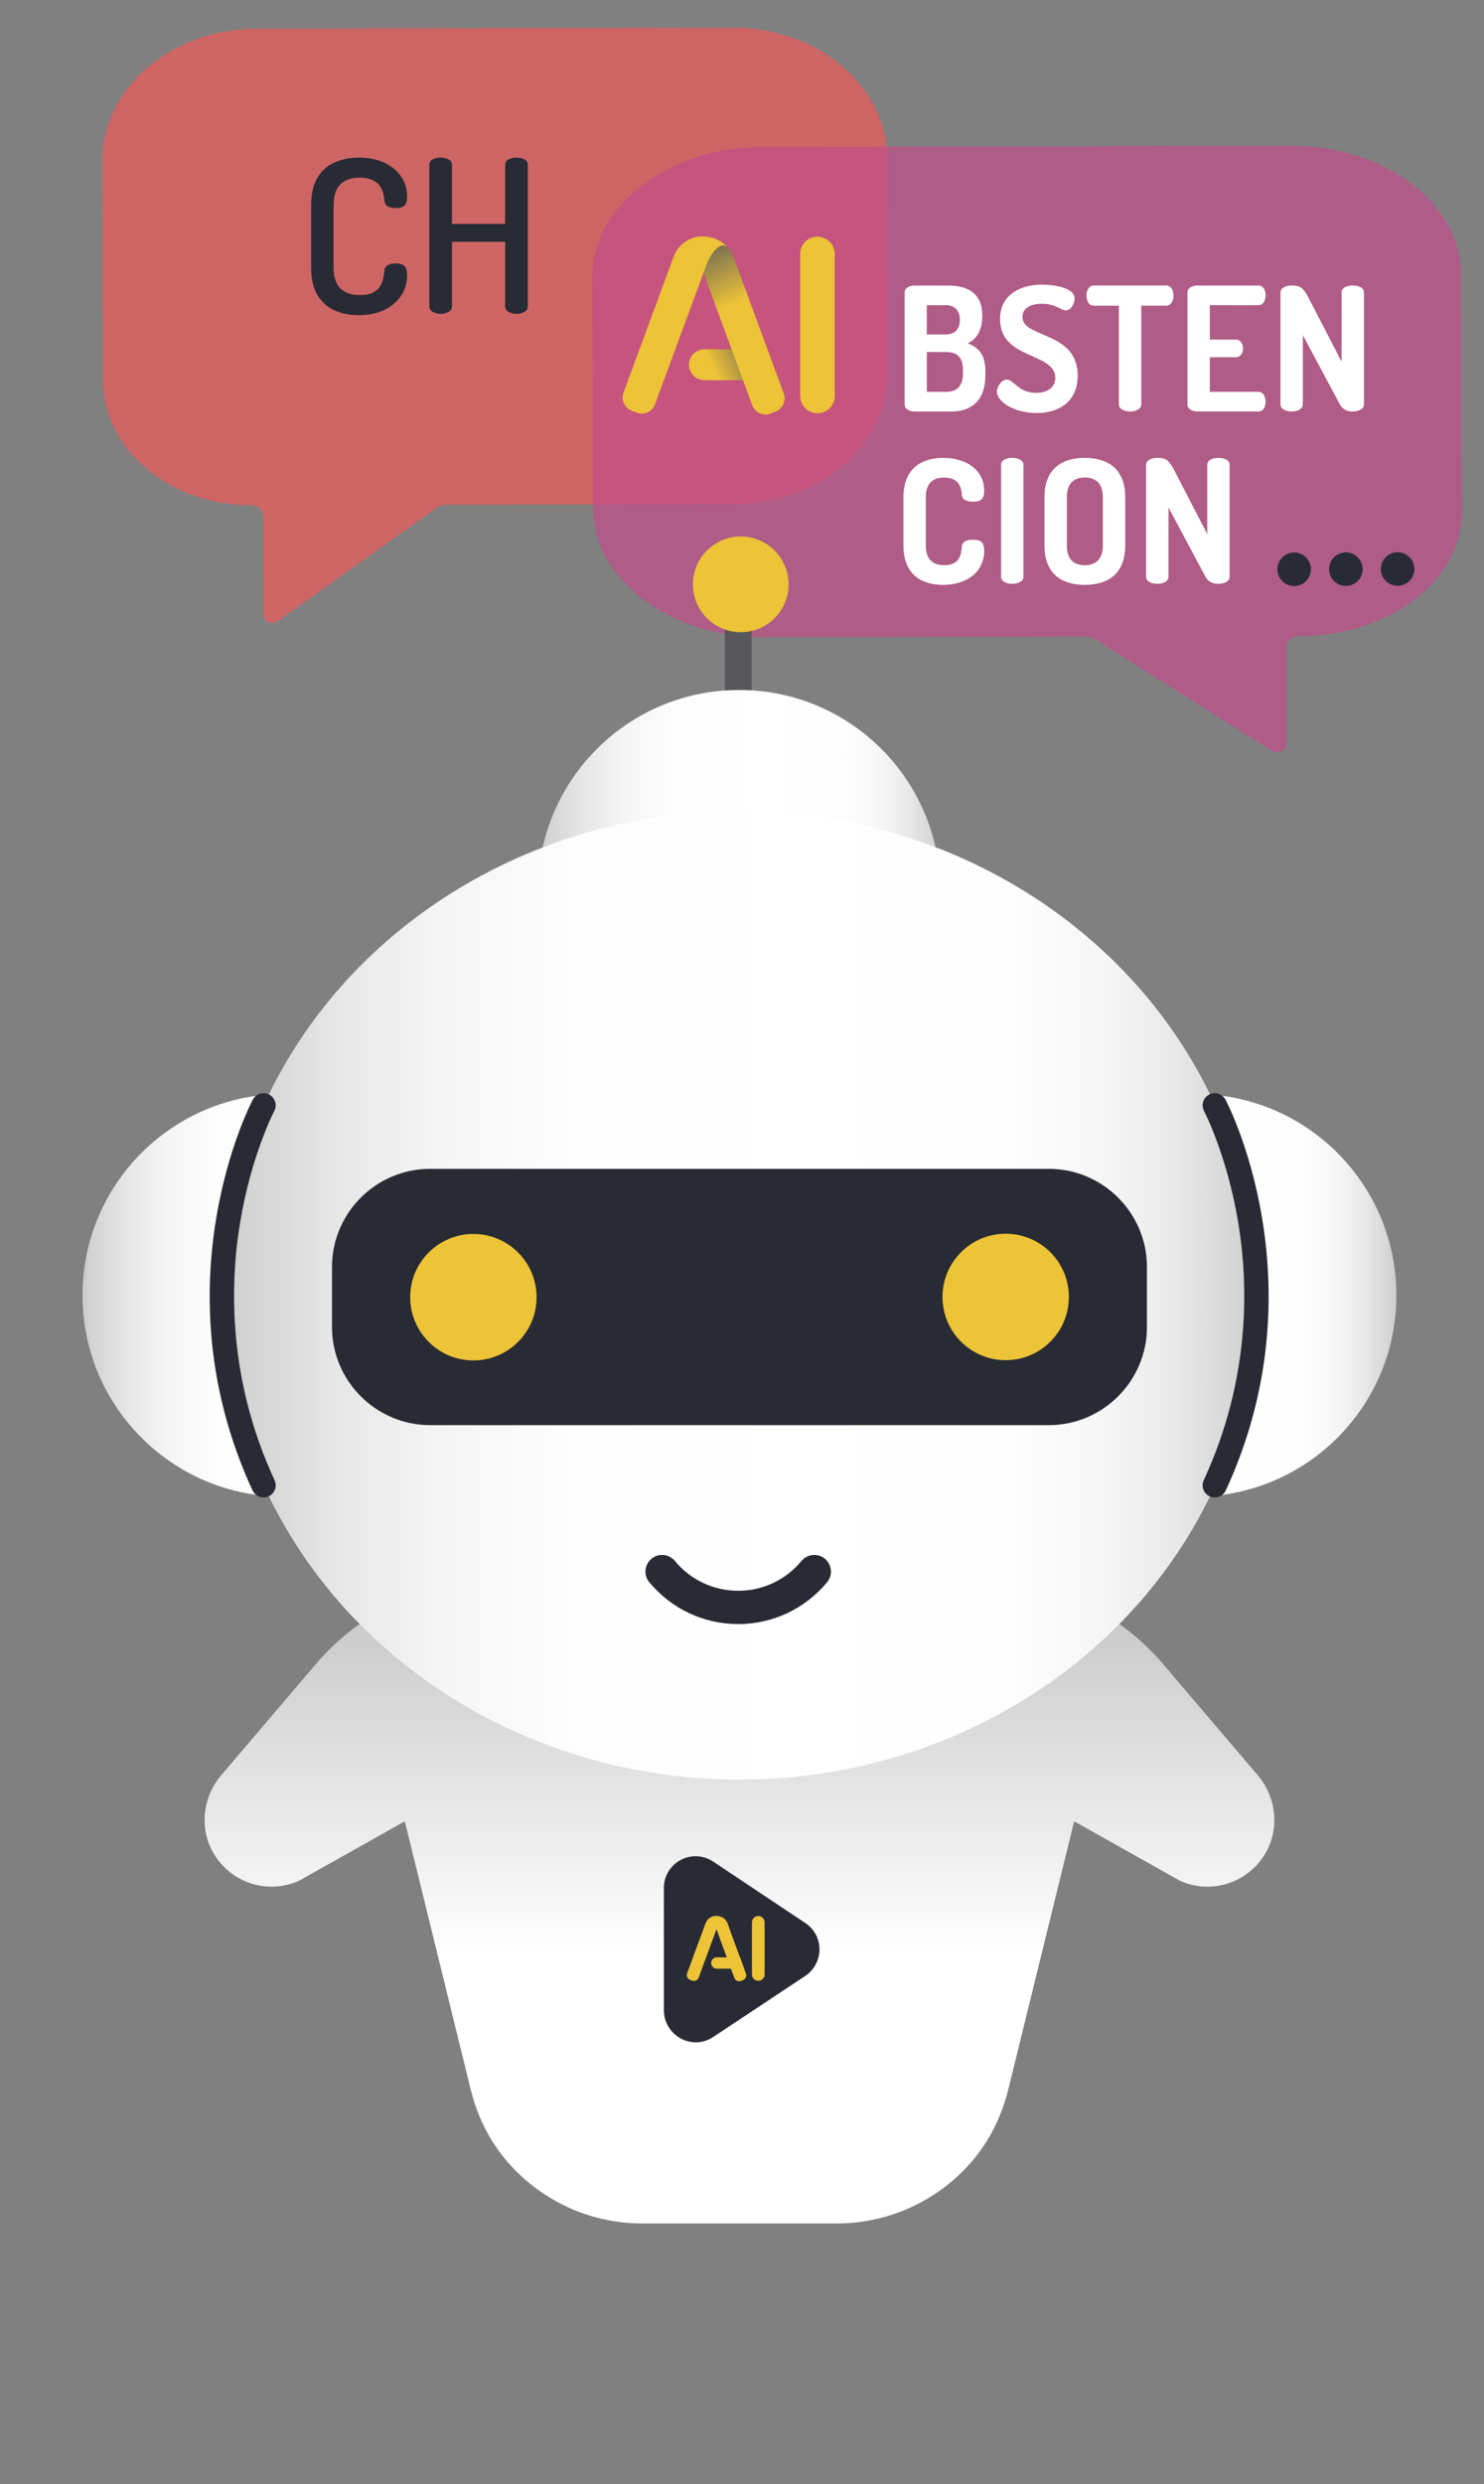
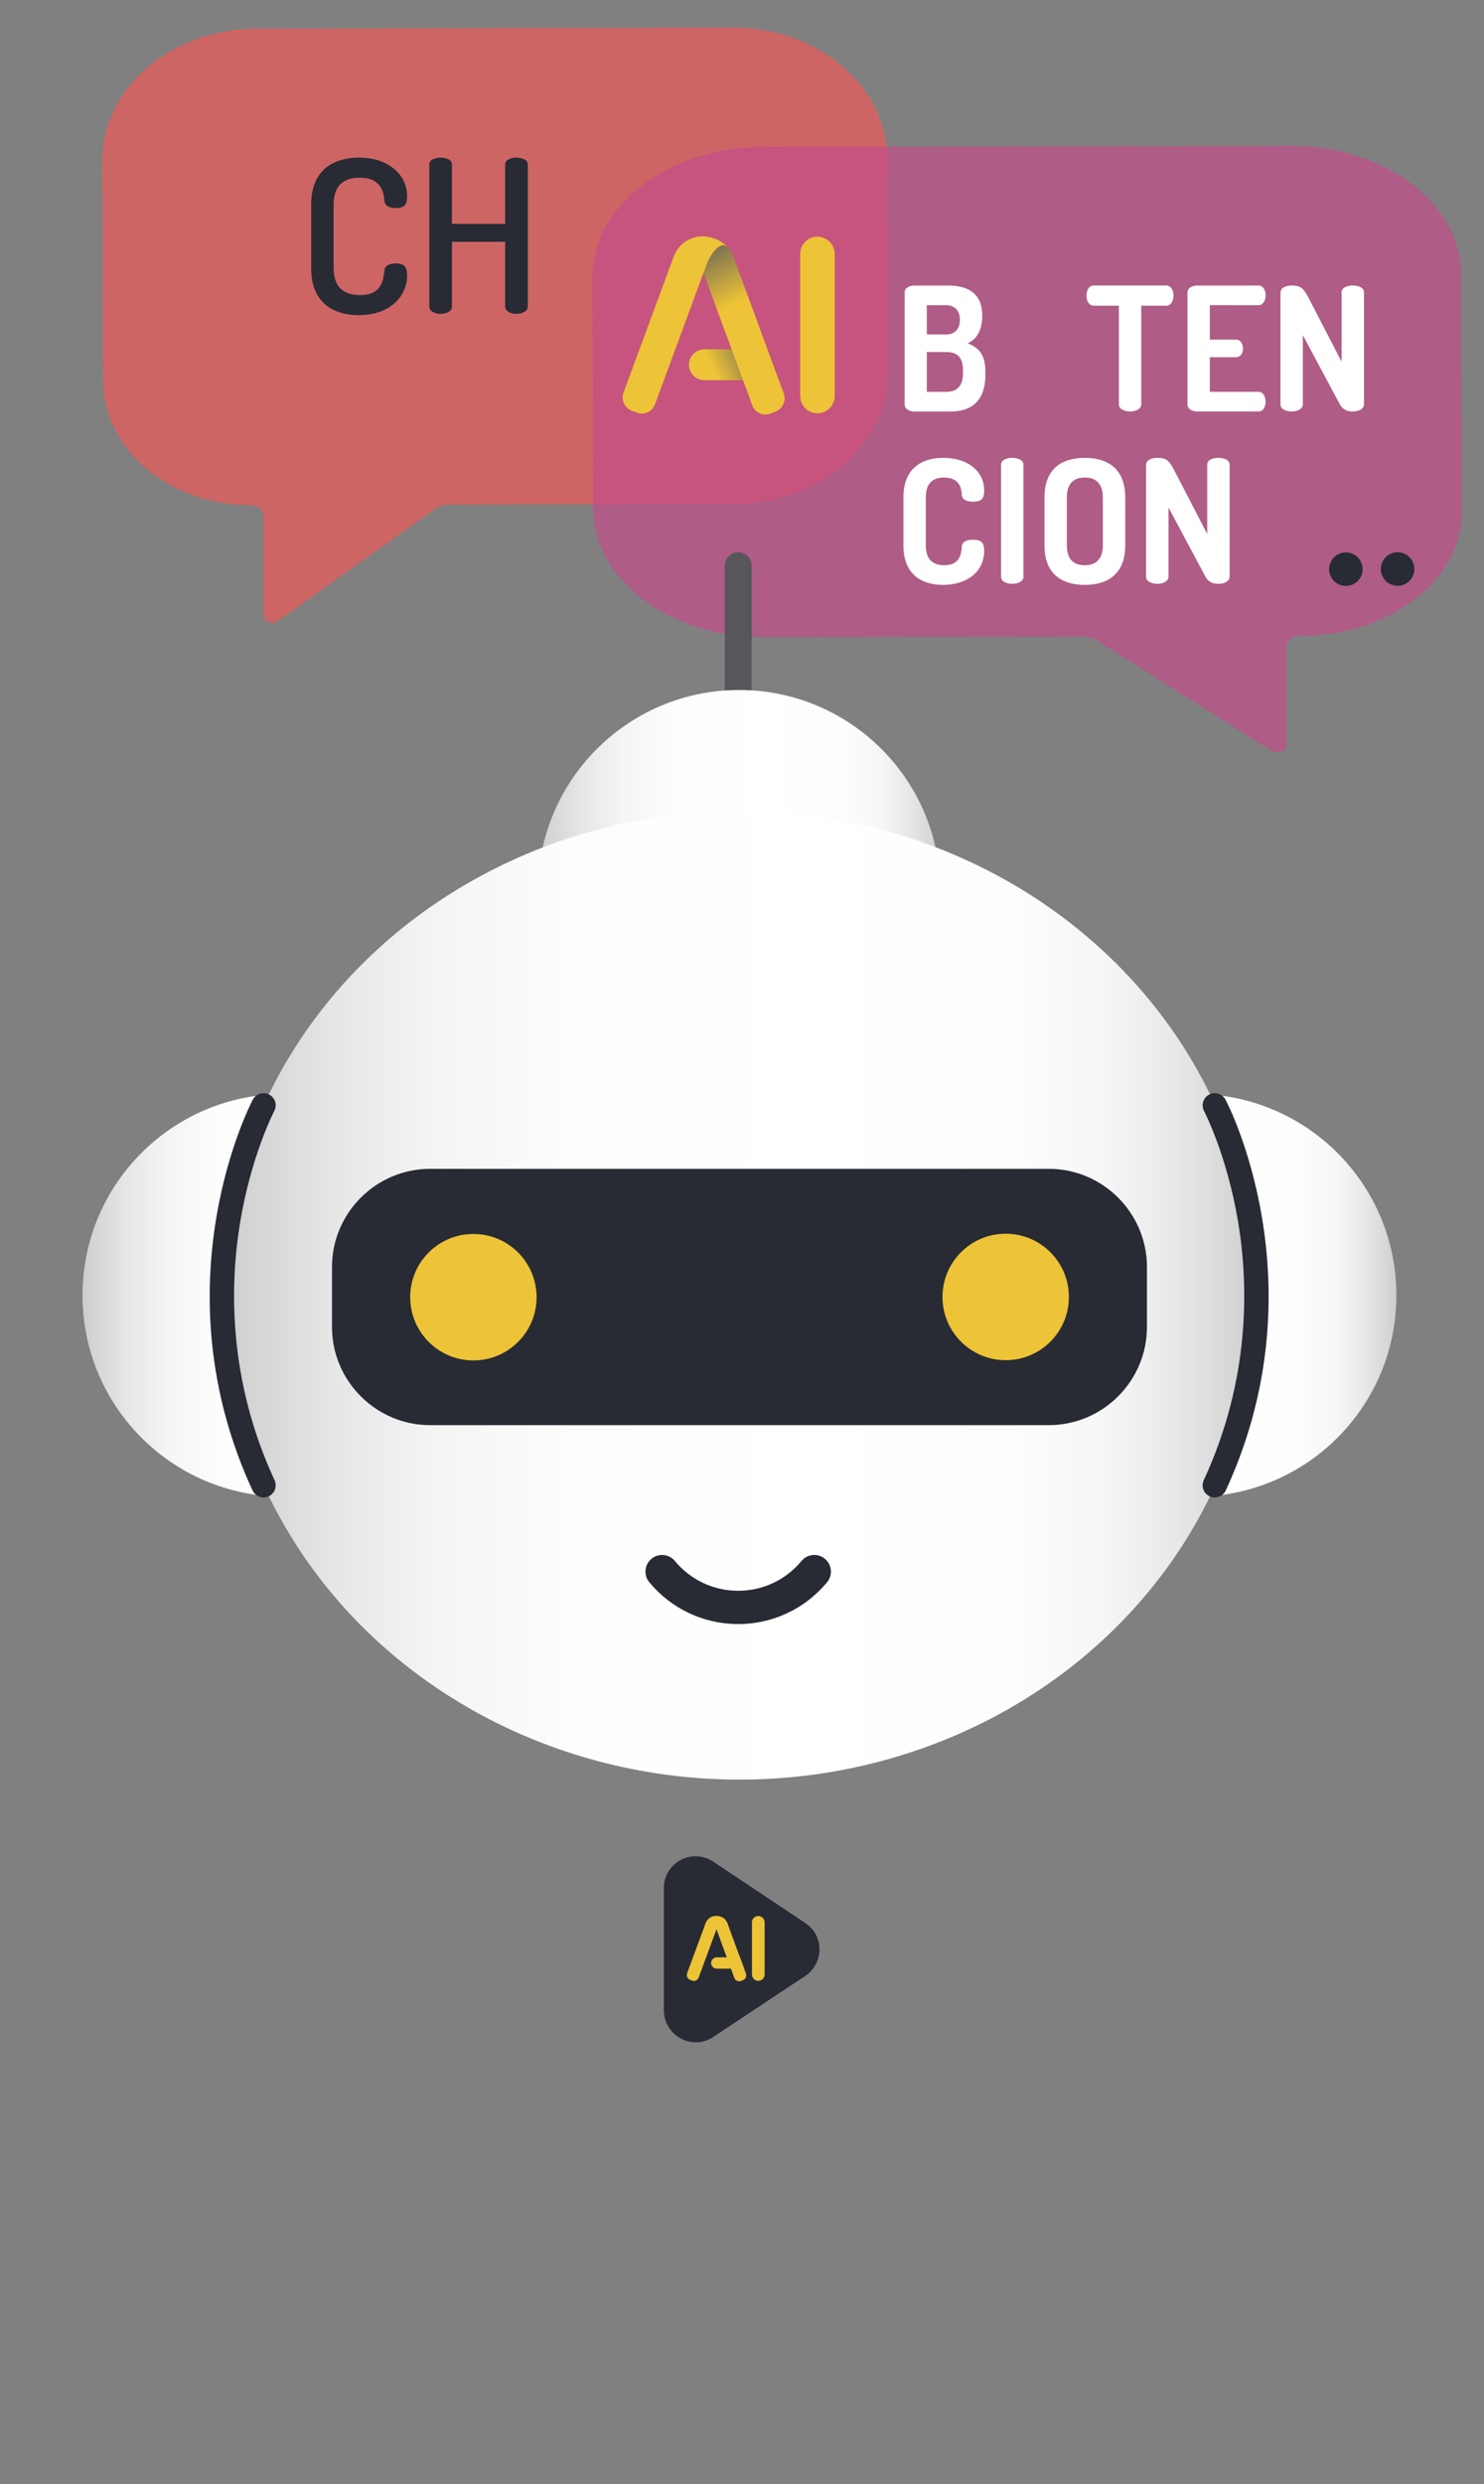
<svg xmlns="http://www.w3.org/2000/svg" version="1.1" id="Capa_1" x="0px" y="0px" width="215.386px" height="360.317px" viewBox="0 0 215.386 360.317" enable-background="new 0 0 215.386 360.317" xml:space="preserve">
  <rect x="0" y="0" width="215.386" height="360.317" fill="#808080" stroke="none" />
  <g>
    <g>
      <g id="globe_00000068636746129972530060000016143579110896471937_">
        <path opacity="0.7" fill="#F05A5A" d="M128.794,23.04l0.091,30.924c0.028,10.531-10.009,19.125-22.375,19.158L65.08,73.2     c-0.687,0.002-1.358,0.208-1.884,0.584L40.286,90.1c-0.226,0.16-0.499,0.245-0.779,0.246c-0.613,0.002-1.247-0.394-1.249-1.052     l-0.039-14.44c-0.002-0.874-0.837-1.581-1.863-1.578c-11.786,0.032-21.395-8.113-21.422-18.145l-0.093-31.82     C14.812,12.78,24.85,4.186,37.216,4.153L106.315,4C118.683,3.969,128.766,12.509,128.794,23.04z" />
        <path opacity="0.7" fill="#C34D89" enable-background="new    " d="M212.084,39.916l0.092,34.326     c0.026,9.896-10.494,17.975-23.454,18.009c-1.128,0.003-2.042,0.71-2.04,1.572l0.038,14.237c0.002,0.649-0.693,1.043-1.367,1.044     c-0.308,0.001-0.608-0.082-0.858-0.244l-25.282-15.954c-0.58-0.368-1.32-0.573-2.075-0.57l-46.362,0.086     c-13.598,0.036-24.683-8.381-24.711-18.764l-0.089-33.442c-0.028-10.388,11.012-18.86,24.61-18.896l76.787-0.168     C200.971,21.116,212.056,29.528,212.084,39.916z" />
      </g>
      <g>
        <linearGradient id="SVGID_1_" gradientUnits="userSpaceOnUse" x1="107.326" y1="1830.097" x2="107.326" y2="1736.932" gradientTransform="matrix(1 0 0 1 0 -1507.588)">
          <stop offset="0.418" style="stop-color:#FFFFFF" />
          <stop offset="0.919" style="stop-color:#CCCCCC" />
        </linearGradient>
-         <path fill="url(#SVGID_1_)" d="M182.551,257.5l-13.78-16.176c-6.475-7.601-15.957-11.98-25.942-11.98H71.823     c-9.985,0-19.467,4.379-25.942,11.98L32.101,257.5c-2.758,3.239-3.224,7.917-0.977,11.529c2.642,4.247,7.922,5.747,12.311,3.752     l15.318-8.608l9.549,38.839c0.657,2.671,1.692,5.244,3.156,7.574c0.9,1.434,1.943,2.778,3.125,4.004     c4.788,4.966,11.47,7.919,18.632,7.919h28.226c7.162,0,13.844-2.953,18.632-7.919c1.181-1.225,2.224-2.569,3.125-4.004     c1.463-2.33,2.498-4.902,3.156-7.574l9.549-38.839l15.318,8.608c4.39,1.995,9.669,0.495,12.311-3.752     C185.775,265.417,185.31,260.738,182.551,257.5z" />
        <g>
          <g>
            <path fill="#56565B" d="M107.146,106.76c-1.073,0-1.944-0.87-1.944-1.944V82.045c0-1.073,0.87-1.944,1.944-1.944       c1.073,0,1.944,0.87,1.944,1.944v22.772C109.09,105.89,108.219,106.76,107.146,106.76z" />
          </g>
          <g>
            <g>
              <linearGradient id="SVGID_00000122693712266422272390000006836854564706134423_" gradientUnits="userSpaceOnUse" x1="144.257" y1="1695.472" x2="202.674" y2="1695.472" gradientTransform="matrix(1 0 0 1 0 -1507.588)">
                <stop offset="2.500000e-07" style="stop-color:#CCCCCC" />
                <stop offset="0.027" style="stop-color:#D4D4D4" />
                <stop offset="0.113" style="stop-color:#E7E7E7" />
                <stop offset="0.212" style="stop-color:#F5F5F5" />
                <stop offset="0.338" style="stop-color:#FDFDFD" />
                <stop offset="0.568" style="stop-color:#FFFFFF" />
                <stop offset="0.764" style="stop-color:#FDFDFD" />
                <stop offset="0.853" style="stop-color:#F6F6F6" />
                <stop offset="0.919" style="stop-color:#E9E9E9" />
                <stop offset="0.975" style="stop-color:#D7D7D7" />
                <stop offset="1" style="stop-color:#CCCCCC" />
              </linearGradient>
              <path fill="url(#SVGID_00000122693712266422272390000006836854564706134423_)" d="M202.674,187.884        c0,10.43-5.465,19.584-13.692,24.749c-1.772,1.115-3.674,2.042-5.675,2.757c-3.076,1.104-6.387,1.702-9.842,1.702        c-16.132,0-29.208-13.076-29.208-29.208s13.076-29.208,29.208-29.208c3.455,0,6.766,0.599,9.842,1.702        c2.001,0.714,3.903,1.641,5.675,2.757C197.209,168.3,202.674,177.454,202.674,187.884z" />
              <linearGradient id="SVGID_00000141432932079169801690000006706009789105011644_" gradientUnits="userSpaceOnUse" x1="11.976" y1="1695.472" x2="70.393" y2="1695.472" gradientTransform="matrix(1 0 0 1 0 -1507.588)">
                <stop offset="2.500000e-07" style="stop-color:#CCCCCC" />
                <stop offset="0.027" style="stop-color:#D4D4D4" />
                <stop offset="0.113" style="stop-color:#E7E7E7" />
                <stop offset="0.212" style="stop-color:#F5F5F5" />
                <stop offset="0.338" style="stop-color:#FDFDFD" />
                <stop offset="0.568" style="stop-color:#FFFFFF" />
                <stop offset="0.764" style="stop-color:#FDFDFD" />
                <stop offset="0.853" style="stop-color:#F6F6F6" />
                <stop offset="0.919" style="stop-color:#E9E9E9" />
                <stop offset="0.975" style="stop-color:#D7D7D7" />
                <stop offset="1" style="stop-color:#CCCCCC" />
              </linearGradient>
              <path fill="url(#SVGID_00000141432932079169801690000006706009789105011644_)" d="M70.393,187.884        c0,16.132-13.076,29.208-29.208,29.208c-3.455,0-6.766-0.599-9.842-1.702c-2.001-0.714-3.903-1.641-5.675-2.757        c-8.226-5.166-13.692-14.319-13.692-24.749s5.465-19.584,13.692-24.749c1.772-1.115,3.674-2.043,5.675-2.757        c3.076-1.104,6.387-1.702,9.842-1.702C57.317,158.675,70.393,171.752,70.393,187.884z" />
              <linearGradient id="SVGID_00000121997887895745171600000007167452268124089781_" gradientUnits="userSpaceOnUse" x1="78.068" y1="1636.878" x2="136.485" y2="1636.878" gradientTransform="matrix(1 0 0 1 0 -1507.588)">
                <stop offset="2.500000e-07" style="stop-color:#CCCCCC" />
                <stop offset="0.027" style="stop-color:#D4D4D4" />
                <stop offset="0.113" style="stop-color:#E7E7E7" />
                <stop offset="0.212" style="stop-color:#F5F5F5" />
                <stop offset="0.338" style="stop-color:#FDFDFD" />
                <stop offset="0.568" style="stop-color:#FFFFFF" />
                <stop offset="0.764" style="stop-color:#FDFDFD" />
                <stop offset="0.853" style="stop-color:#F6F6F6" />
                <stop offset="0.919" style="stop-color:#E9E9E9" />
                <stop offset="0.975" style="stop-color:#D7D7D7" />
                <stop offset="1" style="stop-color:#CCCCCC" />
              </linearGradient>
              <path fill="url(#SVGID_00000121997887895745171600000007167452268124089781_)" d="M136.485,129.29        c0,16.132-13.076,29.208-29.208,29.208c-3.455,0-6.766-0.599-9.842-1.702c-2.001-0.714-3.903-1.641-5.675-2.757        c-8.226-5.166-13.692-14.319-13.692-24.749s5.465-19.584,13.692-24.749c1.772-1.115,3.674-2.043,5.675-2.757        c3.076-1.104,6.387-1.702,9.842-1.702C123.409,100.082,136.485,113.157,136.485,129.29z" />
            </g>
            <linearGradient id="SVGID_00000157291300330645933830000003482101240309681550_" gradientUnits="userSpaceOnUse" x1="32.254" y1="1695.472" x2="182.398" y2="1695.472" gradientTransform="matrix(1 0 0 1 0 -1507.588)">
              <stop offset="2.500000e-07" style="stop-color:#CCCCCC" />
              <stop offset="0.027" style="stop-color:#D4D4D4" />
              <stop offset="0.113" style="stop-color:#E7E7E7" />
              <stop offset="0.212" style="stop-color:#F5F5F5" />
              <stop offset="0.338" style="stop-color:#FDFDFD" />
              <stop offset="0.568" style="stop-color:#FFFFFF" />
              <stop offset="0.764" style="stop-color:#FDFDFD" />
              <stop offset="0.853" style="stop-color:#F6F6F6" />
              <stop offset="0.919" style="stop-color:#E9E9E9" />
              <stop offset="0.975" style="stop-color:#D7D7D7" />
              <stop offset="1" style="stop-color:#CCCCCC" />
            </linearGradient>
            <ellipse fill="url(#SVGID_00000157291300330645933830000003482101240309681550_)" cx="107.326" cy="187.884" rx="75.072" ry="70.244" />
            <path fill="#282B34" d="M152.238,206.712H62.413c-7.825,0-14.228-6.403-14.228-14.228v-8.718       c0-7.825,6.403-14.228,14.228-14.228h89.825c7.825,0,14.228,6.403,14.228,14.228v8.718       C166.466,200.309,160.063,206.712,152.238,206.712z" />
            <g>
              <ellipse fill="#EDC337" cx="68.707" cy="188.155" rx="9.172" ry="9.172" />
-               <ellipse fill="#EDC337" cx="107.512" cy="84.76" rx="6.942" ry="6.942" />
              <ellipse fill="#EDC337" cx="145.964" cy="188.12" rx="9.172" ry="9.172" />
            </g>
            <path fill="#282B34" d="M38.253,217.204c-0.665,0-1.301-0.379-1.6-1.022c-3.191-6.893-5.177-14.16-5.902-21.598       c-0.58-5.946-0.36-12.013,0.655-18.031c1.731-10.263,5.145-16.781,5.29-17.054c0.456-0.859,1.522-1.187,2.381-0.73       c0.859,0.456,1.187,1.522,0.73,2.381c-0.068,0.13-3.338,6.436-4.95,16.123c-1.489,8.938-1.831,22.688,4.993,37.429       c0.408,0.883,0.025,1.929-0.858,2.338C38.752,217.152,38.5,217.204,38.253,217.204z" />
            <path fill="#282B34" d="M176.308,217.204c-0.248,0-0.499-0.052-0.739-0.164c-0.883-0.408-1.267-1.456-0.858-2.338       c6.824-14.742,6.481-28.491,4.993-37.429c-1.622-9.74-4.918-16.062-4.951-16.124c-0.454-0.86-0.126-1.925,0.733-2.38       c0.859-0.455,1.924-0.128,2.379,0.73c0.145,0.272,3.559,6.79,5.29,17.054c1.014,6.018,1.235,12.084,0.655,18.031       c-0.725,7.438-2.711,14.704-5.902,21.598C177.61,216.826,176.973,217.204,176.308,217.204z" />
            <path fill="#282B34" d="M107.14,235.567c-5.009,0-9.713-2.213-12.905-6.073c-0.85-1.027-0.706-2.549,0.321-3.398       c1.027-0.85,2.549-0.706,3.398,0.321c2.273,2.747,5.621,4.322,9.186,4.322c3.565,0,6.913-1.576,9.186-4.322       c0.85-1.028,2.372-1.171,3.398-0.321c1.028,0.85,1.171,2.372,0.321,3.398C116.852,233.354,112.149,235.567,107.14,235.567z" />
          </g>
        </g>
      </g>
      <g>
-         <circle fill="#282B34" cx="187.832" cy="82.576" r="2.434" />
        <circle fill="#282B34" cx="195.338" cy="82.555" r="2.434" />
        <circle fill="#282B34" cx="202.844" cy="82.535" r="2.434" />
      </g>
      <g>
        <path fill="#282B34" d="M118.912,282.245c-0.146-1.337-0.875-2.541-1.992-3.289l0,0l-13.43-8.947     c-1.835-1.221-4.28-0.962-5.819,0.618c-0.845,0.842-1.32,1.987-1.319,3.181v17.872c0.059,2.534,2.129,4.557,4.663,4.558     c0.899-0.008,1.777-0.283,2.519-0.793l13.38-8.867C118.325,285.611,119.091,283.947,118.912,282.245z" />
        <path fill="#EDC337" d="M107.397,283.906h-1.906h-1.454c-0.454,0-0.822,0.368-0.822,0.822s0.368,0.822,0.822,0.822h2.061h1.906     L107.397,283.906z" />
        <path fill="#EDC337" d="M108.261,286.25l-2.037-5.52l-0.01-0.028l-0.01-0.028l-0.01-0.029l-0.01-0.028l-0.01-0.029l-0.01-0.028     l-0.01-0.028l-0.01-0.029l-0.01-0.028l-0.01-0.028l-0.01-0.028l-0.01-0.029l-0.01-0.028l-0.01-0.028l-0.01-0.028l-0.01-0.028     l-0.01-0.028l-0.01-0.029l-0.01-0.028l-0.01-0.028l-0.01-0.028l-0.01-0.028l-0.01-0.029l-0.01-0.028l-0.01-0.028l-0.01-0.028     l-0.01-0.028l-0.01-0.028l-0.01-0.028l-0.01-0.028l-0.01-0.028l-0.01-0.028l-0.01-0.028l-0.01-0.028l-0.01-0.028l-0.01-0.029     l-0.01-0.028l-0.01-0.029l-0.01-0.028l-0.01-0.028l-0.01-0.028l-0.01-0.028l-0.01-0.029l-0.01-0.028l-0.01-0.028l-0.01-0.028     l-0.01-0.028l-0.01-0.028l-0.01-0.028l-0.01-0.028l-0.01-0.029l-0.01-0.028l-0.01-0.028l-0.009-0.029l-0.01-0.028l-0.01-0.029     l-0.01-0.028l-0.01-0.029l-0.01-0.028l-0.01-0.028l-0.01-0.028l-0.006-0.015c-0.002-0.004-0.003-0.008-0.005-0.013     c-0.003-0.009-0.007-0.018-0.011-0.028c-0.004-0.009-0.007-0.018-0.011-0.027s-0.008-0.018-0.012-0.027s-0.008-0.017-0.012-0.027     c-0.004-0.009-0.008-0.017-0.012-0.026s-0.009-0.017-0.013-0.025s-0.009-0.017-0.013-0.025c-0.005-0.009-0.009-0.017-0.013-0.025     c-0.005-0.008-0.009-0.017-0.014-0.025s-0.009-0.016-0.014-0.025c-0.005-0.008-0.009-0.017-0.014-0.025s-0.01-0.016-0.015-0.024     s-0.01-0.016-0.015-0.023c-0.006-0.008-0.01-0.016-0.015-0.024c-0.006-0.008-0.011-0.015-0.016-0.022     c-0.006-0.008-0.011-0.015-0.017-0.022s-0.011-0.015-0.017-0.022s-0.012-0.014-0.017-0.021c-0.006-0.007-0.013-0.014-0.018-0.021     c-0.006-0.007-0.012-0.014-0.017-0.021c-0.006-0.007-0.012-0.013-0.018-0.021c-0.006-0.007-0.012-0.013-0.018-0.021     c-0.006-0.007-0.013-0.013-0.019-0.021c-0.006-0.006-0.013-0.013-0.019-0.02c-0.006-0.006-0.013-0.013-0.019-0.02     c-0.006-0.006-0.013-0.013-0.02-0.019c-0.007-0.006-0.013-0.013-0.021-0.019c-0.007-0.006-0.013-0.013-0.021-0.019     c-0.007-0.006-0.014-0.013-0.021-0.018c-0.007-0.006-0.014-0.012-0.021-0.018c-0.437-0.362-1.049-0.489-1.619-0.278l-0.138,0.051     l0.496,1.345l0.01,0.029l0.01,0.028l0.01,0.028l0.01,0.029l0.01,0.028l0.01,0.029l0.01,0.028l0.01,0.029l0.01,0.028l0.01,0.028     l0.01,0.028l0.01,0.028l0.01,0.028l0.01,0.029l0.01,0.028l0.01,0.028l0.01,0.028l0.01,0.028l0.01,0.029l0.01,0.028l0.01,0.028     l0.01,0.028l0.01,0.028l0.01,0.029l0.01,0.028l0.01,0.028l0.01,0.028l0.01,0.028l0.01,0.029l0.01,0.028l0.01,0.029l0.01,0.028     l0.01,0.028l0.01,0.029l0.01,0.028l0.01,0.028l0.01,0.028l0.01,0.028l0.01,0.029l0.01,0.028l0.01,0.028l0.01,0.028l0.01,0.028     l0.01,0.028l0.01,0.028l0.01,0.028l0.01,0.028l0.01,0.028l0.01,0.028l0.01,0.028l0.01,0.028l0.01,0.028l0.01,0.028l0.01,0.028     l0.01,0.028l0.01,0.028l0.01,0.028l0.01,0.028l0.01,0.028l0.01,0.028l0.01,0.028l0.01,0.028l0.01,0.028l0.01,0.028l0.01,0.028     l0.01,0.028l0.01,0.028l0.01,0.028l0.01,0.028l0.01,0.028l0.01,0.028l0.01,0.028l0.01,0.028l0.01,0.028l0.01,0.028l0.01,0.028     l0.01,0.029l0.01,0.028l0.01,0.028l0.01,0.028l0.01,0.029l0.01,0.028l0.01,0.028l0.01,0.028l0.01,0.028l0.01,0.029l0.01,0.028     l0.01,0.028l0.01,0.028l0.01,0.028l0.01,0.029l0.01,0.028l1.801,4.881c0.142,0.384,0.569,0.581,0.953,0.439l0.271-0.101h0.001     C108.206,287.078,108.406,286.642,108.261,286.25z" />
        <path fill="#EDC337" d="M104.487,277.982l-0.002,0.006c-0.844-0.294-1.771,0.139-2.082,0.981l-2.673,7.24     c-0.145,0.392,0.056,0.827,0.449,0.973l0,0l0.271,0.1c0.384,0.142,0.811-0.055,0.953-0.439l2.806-7.602     c0.24-0.477,0.624-1.047,1.014-0.811C105.223,278.43,104.954,278.117,104.487,277.982z" />
        <path fill="#EDC337" d="M110.909,278.49c-0.081-0.203-0.233-0.366-0.425-0.467c-0.128-0.068-0.272-0.11-0.427-0.11     c-0.447,0-0.818,0.318-0.902,0.74c-0.009,0.044-0.011,0.089-0.013,0.134c-0.001,0.015-0.005,0.03-0.005,0.045v7.541     c-0.002,0.077,0.009,0.15,0.025,0.221c0.091,0.403,0.444,0.709,0.876,0.717c0.508,0.01,0.929-0.392,0.939-0.901     c0-0.013,0-0.025,0-0.038v-0.62v-1.997v-2.217v-2.708C110.976,278.712,110.952,278.596,110.909,278.49z" />
      </g>
      <g>
        <linearGradient id="SVGID_00000181765628539661779540000012189530201962457223_" gradientUnits="userSpaceOnUse" x1="111.6" y1="1558.495" x2="100.861" y2="1563.578" gradientTransform="matrix(1 0 0 1 0 -1507.588)">
          <stop offset="0" style="stop-color:#93671B" />
          <stop offset="0" style="stop-color:#56565B" />
          <stop offset="0.705" style="stop-color:#EDC337" />
        </linearGradient>
        <path fill="url(#SVGID_00000181765628539661779540000012189530201962457223_)" d="M111.391,50.662h-5.195h-3.963     c-1.236,0-2.24,1.003-2.24,2.24s1.003,2.24,2.24,2.24h5.616h5.195L111.391,50.662z" />
        <linearGradient id="SVGID_00000084488501539529127850000017348859689188389818_" gradientUnits="userSpaceOnUse" x1="101.172" y1="2499.272" x2="108.095" y2="2513.839" gradientTransform="matrix(1 0 0 1 0 -2465.247)">
          <stop offset="0" style="stop-color:#93671B" />
          <stop offset="0" style="stop-color:#56565B" />
          <stop offset="0.705" style="stop-color:#EDC337" />
        </linearGradient>
        <path fill="url(#SVGID_00000084488501539529127850000017348859689188389818_)" d="M113.748,57.05l-5.552-15.045l-0.028-0.075     l-0.028-0.077l-0.028-0.077l-0.028-0.076l-0.028-0.077l-0.028-0.075L108,41.471l-0.028-0.077l-0.028-0.077l-0.028-0.076     l-0.028-0.076l-0.028-0.077l-0.028-0.076l-0.028-0.077l-0.028-0.076l-0.028-0.076l-0.028-0.076l-0.028-0.077l-0.028-0.076     l-0.028-0.077l-0.028-0.075l-0.028-0.077l-0.028-0.077l-0.028-0.076l-0.028-0.077l-0.028-0.076l-0.028-0.076l-0.028-0.076     l-0.028-0.077l-0.028-0.076l-0.028-0.076l-0.028-0.077l-0.028-0.076l-0.028-0.077l-0.028-0.076l-0.028-0.077l-0.028-0.075     l-0.028-0.077l-0.028-0.076l-0.028-0.077l-0.028-0.076l-0.028-0.076l-0.028-0.077l-0.028-0.076l-0.028-0.077l-0.028-0.076     l-0.028-0.076l-0.028-0.076l-0.028-0.077l-0.028-0.076l-0.028-0.077l-0.028-0.076l-0.028-0.076l-0.026-0.079l-0.028-0.076     l-0.028-0.077l-0.028-0.075l-0.028-0.077l-0.028-0.076l-0.028-0.077l-0.028-0.076l-0.015-0.041     c-0.004-0.012-0.009-0.022-0.013-0.034c-0.009-0.025-0.02-0.05-0.029-0.075c-0.01-0.025-0.02-0.05-0.029-0.074     c-0.009-0.025-0.021-0.049-0.032-0.074c-0.012-0.025-0.022-0.047-0.033-0.072c-0.011-0.024-0.021-0.048-0.032-0.071     c-0.012-0.024-0.023-0.046-0.035-0.07c-0.012-0.023-0.024-0.046-0.036-0.07c-0.013-0.023-0.024-0.046-0.036-0.07     c-0.013-0.022-0.026-0.045-0.038-0.067c-0.013-0.022-0.026-0.044-0.039-0.066c-0.013-0.022-0.025-0.045-0.039-0.066     c-0.013-0.021-0.028-0.043-0.042-0.064c-0.013-0.021-0.028-0.043-0.042-0.063s-0.028-0.044-0.042-0.064s-0.029-0.04-0.044-0.061     s-0.029-0.041-0.045-0.062c-0.015-0.021-0.029-0.041-0.045-0.062c-0.015-0.021-0.032-0.04-0.047-0.059     c-0.016-0.02-0.034-0.04-0.05-0.059c-0.016-0.02-0.032-0.039-0.048-0.059c-0.017-0.019-0.033-0.037-0.05-0.056     s-0.033-0.037-0.051-0.056c-0.017-0.019-0.034-0.037-0.051-0.056c-0.017-0.018-0.036-0.036-0.053-0.054s-0.036-0.036-0.053-0.054     c-0.018-0.017-0.036-0.036-0.054-0.053c-0.019-0.017-0.037-0.035-0.056-0.052s-0.037-0.035-0.055-0.051     c-0.019-0.017-0.038-0.034-0.058-0.051s-0.039-0.032-0.059-0.049c-1.19-0.987-2.858-1.332-4.414-0.759l-0.374,0.138l1.353,3.666     l0.028,0.077l0.028,0.076l0.028,0.077l0.028,0.077l0.028,0.076l0.028,0.077l0.028,0.076l0.028,0.077l0.028,0.077l0.028,0.076     l0.028,0.077l0.028,0.076l0.028,0.077l0.028,0.077l0.028,0.076l0.028,0.076l0.028,0.076l0.028,0.077l0.028,0.077l0.028,0.076     l0.028,0.077l0.028,0.076l0.028,0.077l0.028,0.077l0.028,0.076l0.028,0.077l0.028,0.076l0.028,0.077l0.028,0.077l0.028,0.076     l0.028,0.077l0.028,0.077l0.028,0.076l0.028,0.077l0.028,0.076l0.028,0.076l0.028,0.077l0.028,0.076l0.028,0.077l0.028,0.077     l0.028,0.076l0.028,0.077l0.028,0.076l0.028,0.077l0.028,0.077l0.028,0.076l0.028,0.077l0.028,0.076l0.028,0.077l0.028,0.077     l0.028,0.076l0.028,0.077l0.028,0.076l0.028,0.077l0.028,0.077l0.028,0.076l0.028,0.077l0.028,0.077l0.028,0.076l0.028,0.077     l0.028,0.076l0.028,0.077l0.028,0.077l0.028,0.076l0.028,0.077l0.028,0.076l0.028,0.077l0.028,0.077l0.028,0.076l0.028,0.077     l0.028,0.076l0.028,0.076l0.028,0.077l0.028,0.076l0.028,0.077l0.028,0.076l0.028,0.077l0.028,0.077l0.028,0.076l0.028,0.077     l0.028,0.077L104,44.734l0.028,0.077l0.028,0.076l0.028,0.077l0.028,0.077l0.028,0.075l0.028,0.077l0.028,0.076l0.028,0.077     l0.028,0.077l0.028,0.075l4.909,13.302c0.387,1.047,1.55,1.584,2.597,1.197l0.74-0.275c0.001,0,0.002-0.001,0.002-0.001     C113.596,59.306,114.143,58.119,113.748,57.05z" />
        <path fill="#EDC337" d="M103.463,34.517l-0.004,0.015c-2.3-0.803-4.827,0.38-5.674,2.674l-7.286,19.733     c-0.395,1.07,0.153,2.256,1.222,2.651l0,0l0.74,0.274c1.047,0.387,2.209-0.149,2.597-1.196l7.646-20.72     c0.653-1.3,1.702-2.854,2.764-2.21C105.468,35.737,104.733,34.883,103.463,34.517z" />
        <path fill="#EDC337" d="M120.964,35.901c-0.222-0.551-0.637-0.998-1.158-1.273c-0.349-0.185-0.741-0.299-1.164-0.3     c-1.217,0-2.231,0.868-2.458,2.018c-0.024,0.119-0.03,0.242-0.037,0.366c-0.002,0.042-0.013,0.081-0.013,0.123V57.39     c-0.004,0.208,0.025,0.408,0.068,0.603c0.248,1.098,1.21,1.932,2.387,1.956c1.385,0.028,2.531-1.07,2.559-2.455     c0.001-0.035,0.001-0.07,0-0.104V55.7v-5.442v-6.043v-7.38C121.148,36.505,121.081,36.191,120.964,35.901z" />
      </g>
      <g display="none" opacity="0.21">
        <g display="inline">
          <path fill="#A8711A" d="M154.017,356.233c0,0.76-21.875,1.833-49.416,1.833s-50.317-1.072-50.317-1.833      c0-0.761,22.326-1.377,49.867-1.377S154.017,355.472,154.017,356.233z" />
        </g>
      </g>
      <g>
        <path fill="#282B34" d="M49.379,26.753c0.64-0.651,1.561-0.977,2.76-0.977c0.826,0,1.479,0.119,1.953,0.356     c0.476,0.238,0.832,0.538,1.07,0.9c0.237,0.363,0.398,0.729,0.48,1.101s0.134,0.692,0.155,0.961     c0.02,0.372,0.176,0.647,0.465,0.822s0.682,0.264,1.179,0.264c0.558,0,0.971-0.109,1.24-0.326     c0.268-0.218,0.403-0.677,0.403-1.38c0-1.096-0.294-2.062-0.884-2.899c-0.589-0.838-1.406-1.5-2.45-1.985     s-2.28-0.729-3.705-0.729c-1.24,0-2.388,0.227-3.442,0.682c-1.055,0.456-1.892,1.189-2.511,2.203     c-0.621,1.013-0.93,2.356-0.93,4.032V38.8c0,1.674,0.31,3.019,0.93,4.032s1.452,1.748,2.497,2.203     c1.044,0.456,2.186,0.682,3.426,0.682c1.426,0,2.667-0.248,3.721-0.744c1.055-0.497,1.876-1.183,2.465-2.062     s0.884-1.876,0.884-2.993c0-0.682-0.135-1.137-0.403-1.364c-0.268-0.227-0.692-0.342-1.271-0.342     c-0.456,0-0.833,0.082-1.133,0.247c-0.3,0.166-0.46,0.445-0.48,0.838c-0.042,0.331-0.103,0.698-0.186,1.101     c-0.082,0.403-0.238,0.785-0.465,1.147c-0.227,0.363-0.573,0.662-1.038,0.9c-0.465,0.238-1.091,0.356-1.876,0.356     c-1.24,0-2.186-0.326-2.838-0.977c-0.651-0.651-0.977-1.659-0.977-3.023v-9.024C48.418,28.412,48.737,27.405,49.379,26.753z" />
        <path fill="#282B34" d="M76.094,23.109c-0.341-0.165-0.718-0.248-1.132-0.248c-0.414,0-0.791,0.082-1.132,0.248     c-0.342,0.166-0.512,0.435-0.512,0.806v8.559h-7.722v-8.559c0-0.372-0.17-0.64-0.512-0.806c-0.342-0.165-0.718-0.248-1.132-0.248     c-0.414,0-0.791,0.082-1.132,0.248c-0.342,0.166-0.512,0.435-0.512,0.806v20.529c0,0.352,0.17,0.621,0.512,0.806     c0.341,0.186,0.717,0.279,1.132,0.279c0.414,0,0.791-0.093,1.132-0.279s0.512-0.455,0.512-0.806v-9.365h7.722v9.365     c0,0.352,0.17,0.621,0.512,0.806c0.342,0.186,0.717,0.279,1.132,0.279s0.791-0.093,1.132-0.279s0.512-0.455,0.512-0.806V23.916     C76.606,23.543,76.436,23.275,76.094,23.109z" />
      </g>
    </g>
    <g>
      <path fill="#FFFFFF" d="M140.442,49.788c1.325-0.575,2.125-1.925,2.125-3.974c0-3.549-2.425-4.399-5.024-4.399h-4.823    c-0.726,0-1.425,0.35-1.425,1.025v16.246c0,0.525,0.55,1,1.425,1h5.299c2.824,0,4.998-1.399,4.998-5.299v-0.525    C143.017,51.362,141.967,50.387,140.442,49.788z M134.519,44.264h2.774c1.275,0,2.024,0.8,2.024,2.1    c0,1.275-0.649,2.149-1.999,2.149h-2.8L134.519,44.264L134.519,44.264z M139.768,54.111c0,1.899-0.899,2.725-2.424,2.725h-2.825    v-5.774h2.825c1.524,0,2.424,0.7,2.424,2.649V54.111z" />
-       <path fill="#FFFFFF" d="M156.417,54.486c0-6.474-8.023-5.399-8.023-8.498c0-1.2,1.025-1.924,2.824-1.924    c2.1,0,2.675,0.95,3.449,0.95c0.9,0,1.3-1.15,1.3-1.725c0-1.649-3.274-2-4.749-2c-2.874,0-6.073,1.275-6.073,4.999    c0,5.923,8.023,4.773,8.023,8.522c0,1.5-1.3,2.175-2.8,2.175c-2.549,0-3.224-1.925-4.249-1.925c-0.774,0-1.425,1.05-1.425,1.75    c0,1.45,2.5,3.1,5.774,3.1C153.918,59.91,156.417,58.061,156.417,54.486z" />
      <path fill="#FFFFFF" d="M170.316,42.864c0-0.7-0.325-1.45-1.024-1.45H158.72c-0.7,0-1.025,0.75-1.025,1.45    c0,0.8,0.375,1.475,1.025,1.475h3.674V58.66c0,0.675,0.8,1.025,1.625,1.025c0.8,0,1.624-0.35,1.624-1.025V44.339h3.649    C169.941,44.339,170.316,43.639,170.316,42.864z" />
      <path fill="#FFFFFF" d="M182.667,44.264c0.65,0,1.024-0.675,1.024-1.45c0-0.675-0.324-1.399-1.024-1.399h-8.897    c-0.726,0-1.425,0.35-1.425,1.025v16.22c0,0.675,0.699,1.025,1.425,1.025h8.897c0.7,0,1.024-0.725,1.024-1.399    c0-0.775-0.374-1.45-1.024-1.45h-7.073v-5.024h3.799c0.7,0,1.025-0.675,1.025-1.25c0-0.675-0.375-1.3-1.025-1.3h-3.799v-4.999    L182.667,44.264L182.667,44.264z" />
      <path fill="#FFFFFF" d="M196.342,41.415c-0.825,0-1.625,0.3-1.625,1v10.048l-4.823-9.323c-0.774-1.475-1.25-1.725-2.425-1.725    c-0.824,0-1.624,0.325-1.624,1.025v16.22c0,0.675,0.8,1.025,1.624,1.025c0.8,0,1.625-0.35,1.625-1.025V48.613l5.373,10.047    c0.426,0.775,1.101,1.025,1.875,1.025c0.8,0,1.625-0.35,1.625-1.025V42.414C197.967,41.715,197.142,41.415,196.342,41.415z" />
      <path fill="#FFFFFF" d="M136.993,69.264c2.375,0,2.55,1.7,2.6,2.475c0.025,0.75,0.7,1.025,1.625,1.025c1.1,0,1.624-0.3,1.624-1.6    c0-2.899-2.475-4.749-5.948-4.749c-3.149,0-5.773,1.55-5.773,5.724v6.973c0,4.174,2.599,5.724,5.748,5.724    c3.499,0,5.974-1.924,5.974-4.949c0-1.275-0.524-1.6-1.649-1.6c-0.85,0-1.55,0.25-1.6,1.025c-0.075,1.05-0.275,2.674-2.55,2.674    c-1.725,0-2.674-0.925-2.674-2.875v-6.973C134.369,70.189,135.318,69.264,136.993,69.264z" />
      <path fill="#FFFFFF" d="M146.919,66.415c-0.825,0-1.625,0.3-1.625,1V83.66c0,0.675,0.8,1.025,1.625,1.025    c0.8,0,1.625-0.35,1.625-1.025V67.414C148.544,66.715,147.719,66.415,146.919,66.415z" />
      <path fill="#FFFFFF" d="M157.443,66.415c-3.3,0-5.849,1.55-5.849,5.724v6.973c0,4.174,2.549,5.724,5.849,5.724    c3.299,0,5.873-1.549,5.873-5.724v-6.973C163.316,67.965,160.742,66.415,157.443,66.415z M160.067,79.111    c0,1.975-1,2.875-2.624,2.875c-1.65,0-2.6-0.9-2.6-2.875v-6.973c0-1.975,0.949-2.875,2.6-2.875c1.624,0,2.624,0.9,2.624,2.875    V79.111z" />
      <path fill="#FFFFFF" d="M176.842,66.415c-0.825,0-1.625,0.3-1.625,1v10.048l-4.823-9.323c-0.775-1.475-1.25-1.725-2.425-1.725    c-0.825,0-1.625,0.325-1.625,1.025v16.22c0,0.675,0.8,1.025,1.625,1.025c0.8,0,1.625-0.35,1.625-1.025V73.613l5.373,10.047    c0.425,0.775,1.1,1.025,1.875,1.025c0.8,0,1.624-0.35,1.624-1.025V67.414C178.466,66.715,177.642,66.415,176.842,66.415z" />
      <path display="none" fill="#282B34" d="M155.793,64.191c0,0.55,0.45,1.225,1,1.225c0.125,0,0.225-0.05,0.35-0.1l3.25-1.575    c0.324-0.15,0.449-0.45,0.449-0.75c0-0.55-0.425-1.225-0.999-1.225c-0.101,0-0.2,0.025-0.325,0.05l-3.3,1.6    C155.918,63.566,155.793,63.865,155.793,64.191z" />
    </g>
  </g>
</svg>